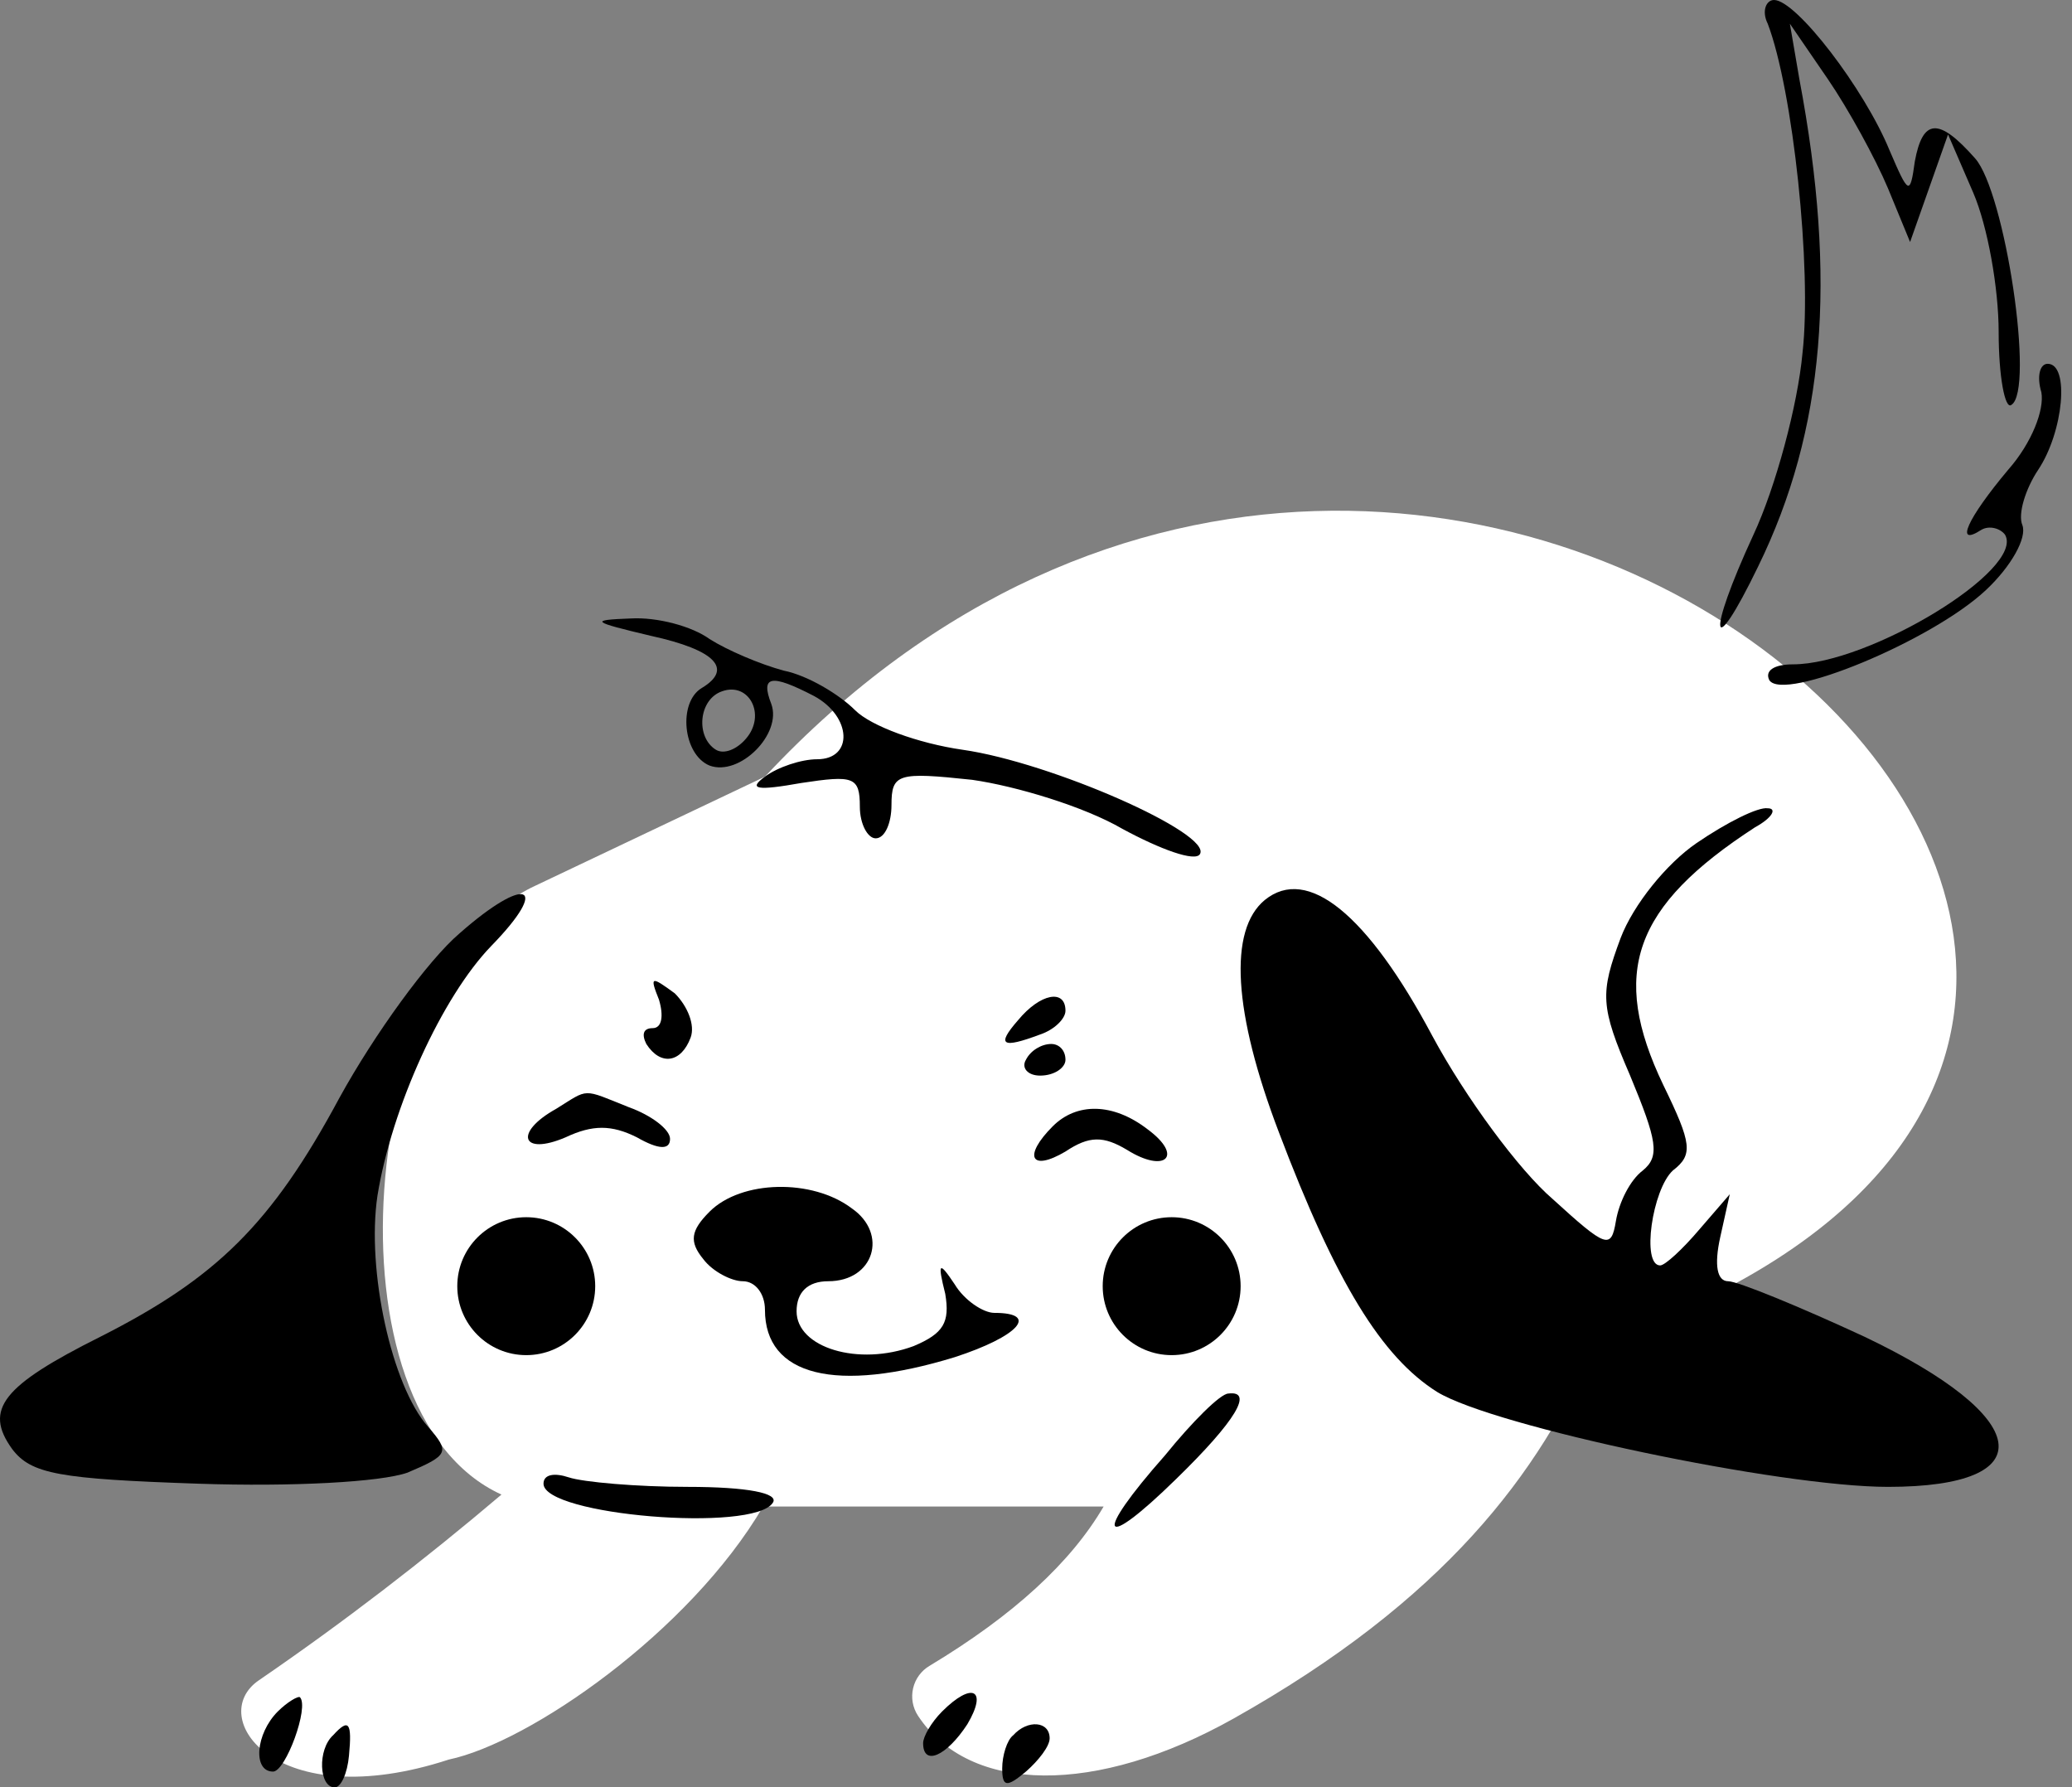
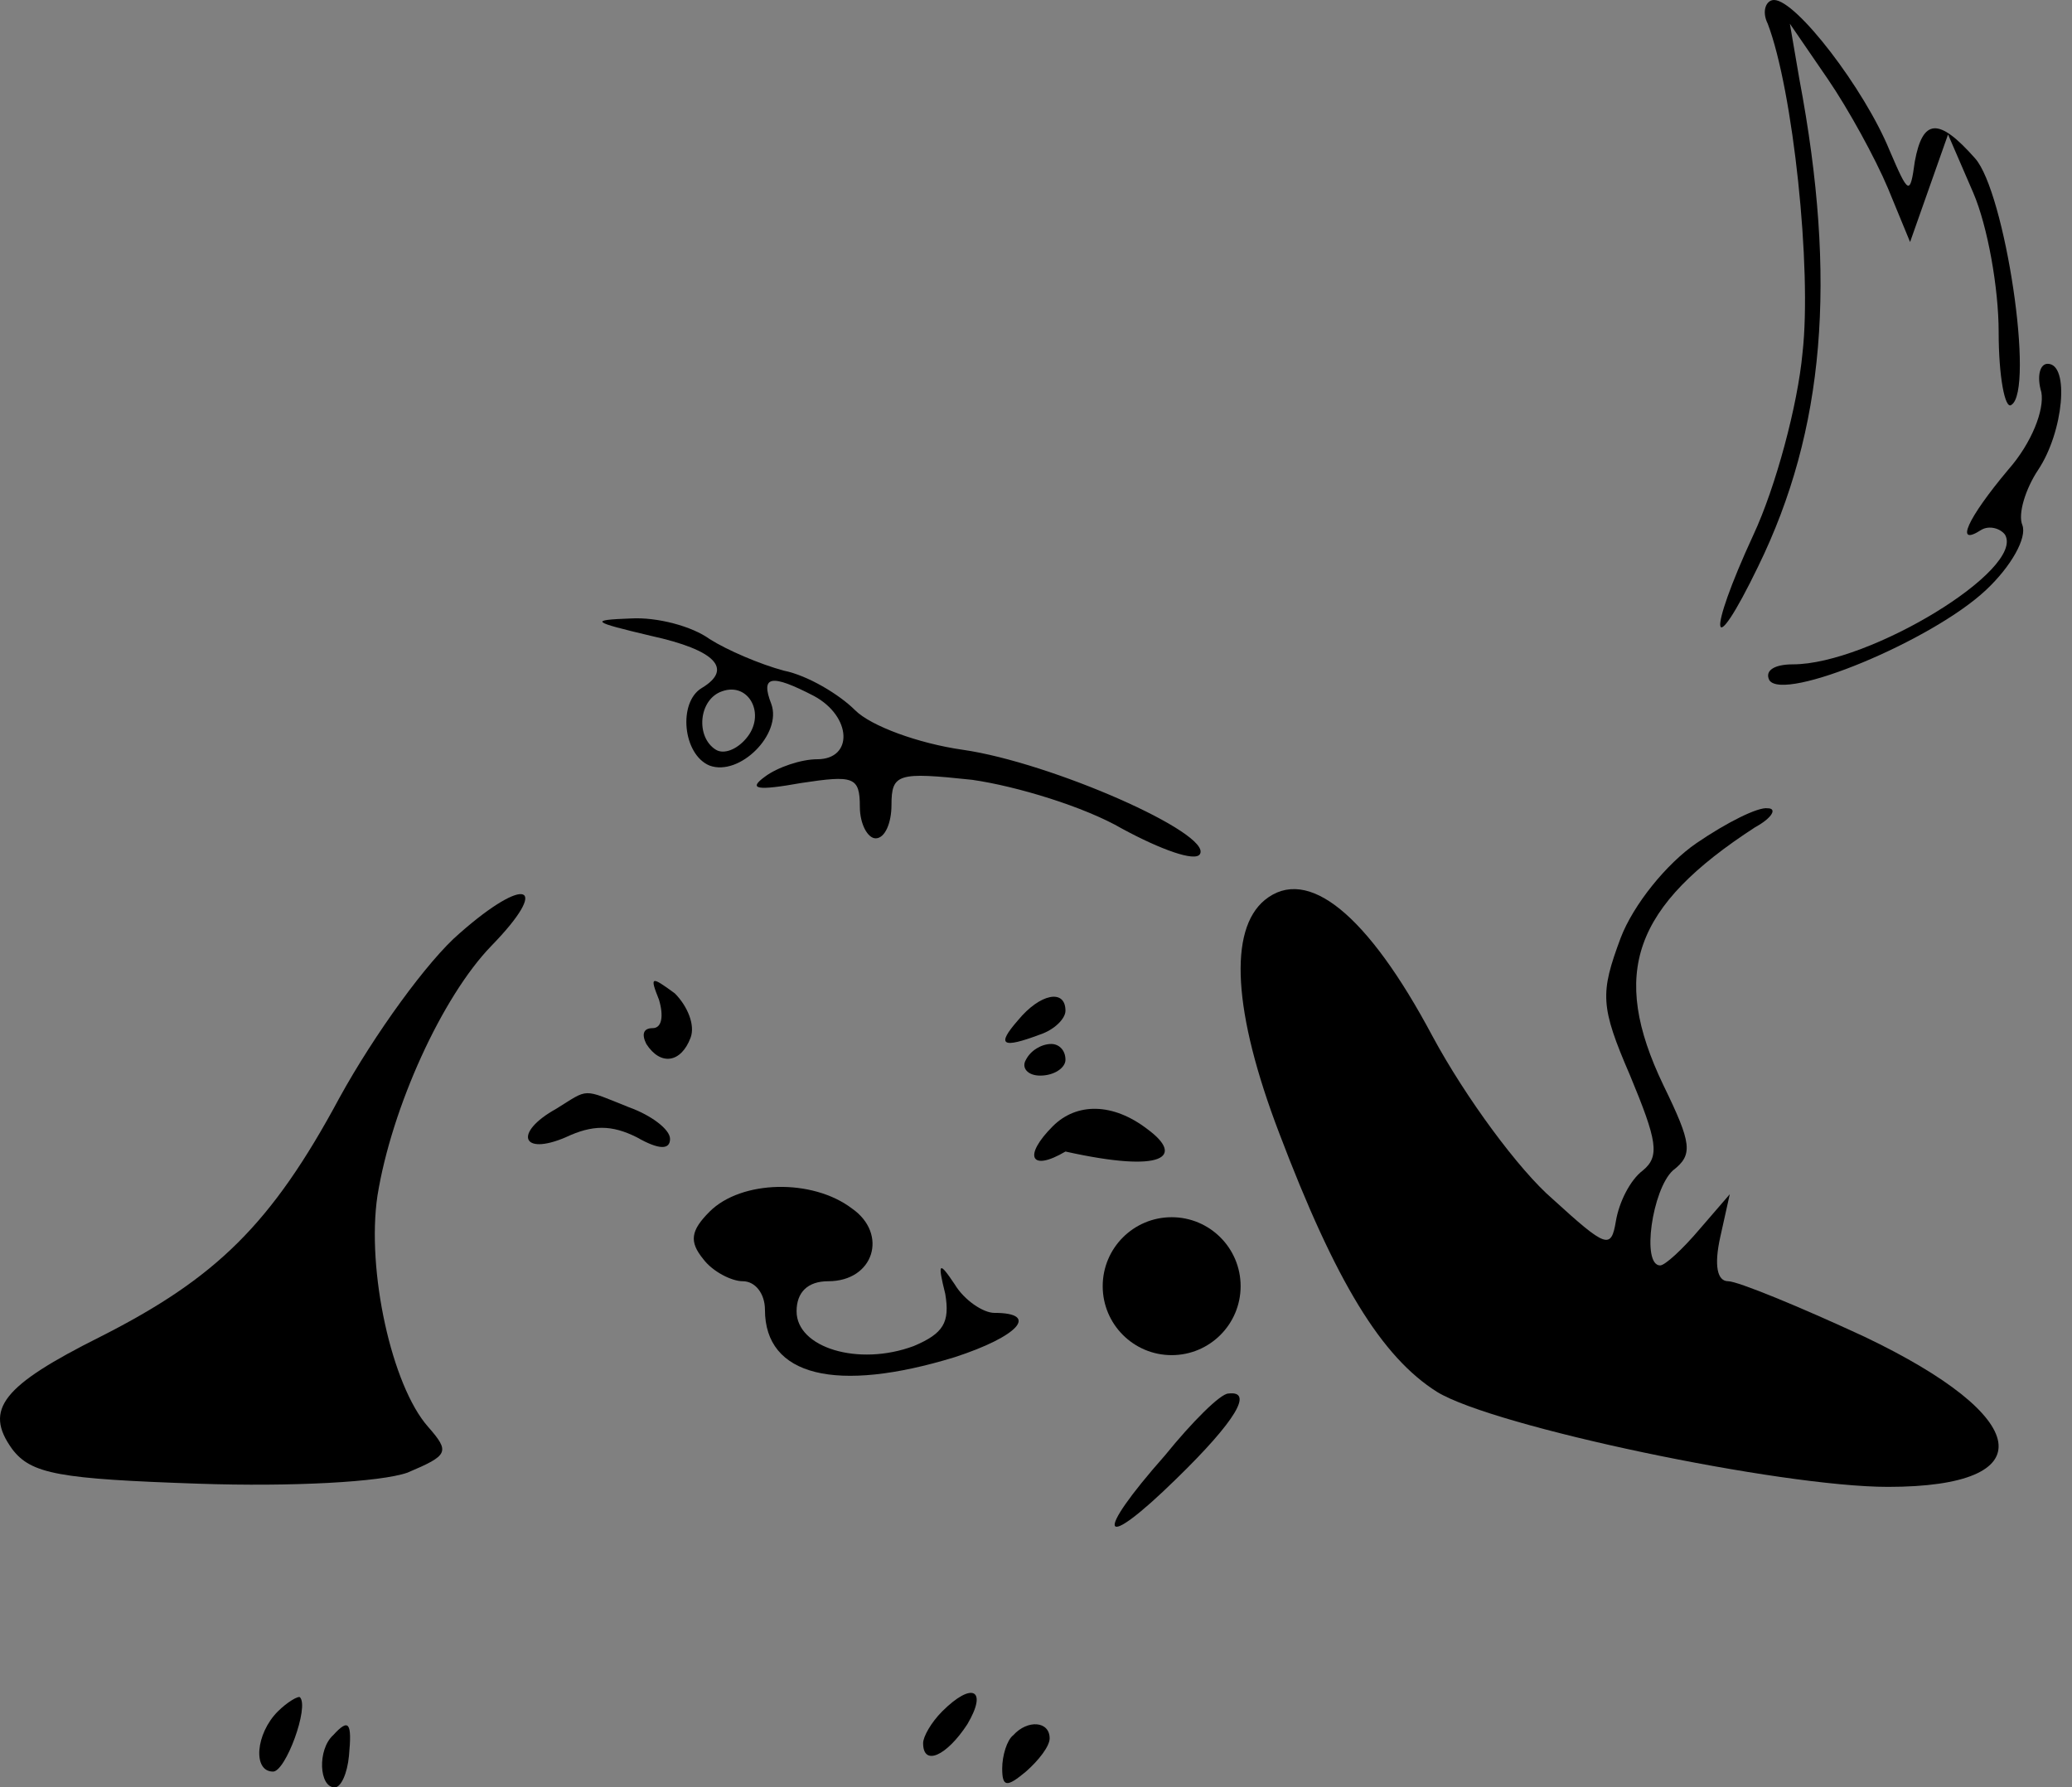
<svg xmlns="http://www.w3.org/2000/svg" width="100%" height="100%" viewBox="0 0 131 113" version="1.1" xml:space="preserve" style="fill-rule:evenodd;clip-rule:evenodd;stroke-linejoin:round;stroke-miterlimit:2;">
  <rect x="0" y="0" width="131" height="113" fill="#808080" stroke="none" />
  <g transform="matrix(0.1,0,0,-0.1,-190.637,325)">
    <g transform="matrix(10,0,0,-10,0,5170)">
-       <path d="M239,241.1C282.383,194.655 350.124,257.063 291.494,276.953C287.981,285.159 281.932,293.174 268.637,300.642C259.966,305.512 251.948,305.443 248.673,300.465C248.338,299.953 248.228,299.326 248.368,298.73C248.507,298.134 248.884,297.621 249.412,297.311C254.746,294.102 258.359,290.758 260.412,287.243L238.884,287.243C234.222,295.193 224.088,302.174 219.015,303.239C208.015,306.831 203.634,300.538 206.994,298.235C212.361,294.557 217.463,290.627 222.342,286.487C210.856,281.25 213.355,253.135 224.472,248L239,241.1Z" style="fill:white;" />
-     </g>
+       </g>
    <g transform="matrix(10,0,0,-10,-20.378,5172.28)">
      <circle cx="266.752" cy="273.54" r="4.36" />
    </g>
    <g transform="matrix(10,0,0,-10,-428.437,5172.28)">
-       <circle cx="266.752" cy="273.54" r="4.36" />
-     </g>
+       </g>
    <path d="M3024,3235C3040,3193 3052,3080 3046,3027C3043,2994 3029,2942 3015,2912C2985,2847 2988,2830 3018,2892C3060,2978 3068,3073 3044,3200L3038,3235L3062,3200C3075,3181 3092,3150 3100,3131L3114,3097L3138,3165L3154,3128C3163,3107 3170,3068 3170,3040C3170,3012 3174,2991 3178,2994C3193,3003 3174,3129 3155,3150C3132,3176 3122,3175 3117,3148C3114,3126 3113,3127 3101,3155C3085,3194 3042,3250 3028,3250C3023,3250 3020,3243 3024,3235Z" style="fill-rule:nonzero;" />
    <path d="M3197,3002C3199,2991 3191,2970 3176,2953C3150,2922 3142,2904 3159,2915C3164,2918 3171,2916 3174,2912C3187,2890 3088,2830 3040,2830C3028,2830 3022,2826 3025,2820C3034,2806 3128,2845 3162,2877C3178,2892 3188,2910 3185,2918C3182,2925 3187,2941 3195,2953C3211,2977 3215,3020 3201,3020C3196,3020 3194,3012 3197,3002Z" style="fill-rule:nonzero;" />
    <path d="M2318,2848C2359,2839 2370,2827 2350,2815C2335,2806 2338,2773 2355,2766C2374,2759 2401,2786 2394,2805C2387,2823 2394,2824 2421,2810C2445,2797 2446,2770 2423,2770C2413,2770 2398,2765 2390,2759C2379,2751 2385,2750 2413,2755C2446,2760 2450,2759 2450,2740C2450,2729 2455,2720 2460,2720C2466,2720 2470,2730 2470,2741C2470,2761 2474,2762 2521,2757C2549,2753 2592,2740 2616,2726C2640,2713 2662,2705 2665,2710C2673,2723 2571,2768 2515,2776C2487,2780 2457,2791 2447,2801C2437,2811 2417,2823 2402,2826C2387,2830 2366,2839 2355,2846C2344,2854 2322,2860 2305,2859C2279,2858 2280,2857 2318,2848ZM2378,2783C2372,2776 2364,2773 2359,2776C2346,2784 2348,2808 2363,2813C2380,2819 2391,2798 2378,2783Z" style="fill-rule:nonzero;" />
    <path d="M2979,2717C2960,2704 2939,2678 2931,2657C2918,2622 2918,2614 2937,2570C2954,2529 2956,2519 2945,2510C2937,2504 2930,2490 2928,2478C2925,2460 2922,2461 2888,2492C2867,2510 2833,2556 2812,2595C2771,2672 2733,2703 2706,2681C2683,2662 2686,2610 2715,2534C2751,2439 2780,2392 2815,2370C2851,2348 3032,2310 3100,2310C3199,2310 3192,2354 3085,2405C3044,2424 3005,2440 2999,2440C2992,2440 2990,2450 2994,2468L3000,2495L2981,2473C2970,2460 2959,2450 2956,2450C2944,2450 2951,2498 2964,2510C2977,2520 2976,2527 2958,2564C2924,2635 2939,2677 3016,2727C3027,2733 3030,2739 3024,2739C3018,2740 2998,2730 2979,2717Z" style="fill-rule:nonzero;" />
    <path d="M2197,2660C2177,2643 2143,2596 2121,2556C2078,2476 2043,2442 1970,2405C1908,2374 1896,2359 1914,2334C1926,2318 1944,2315 2032,2312C2091,2310 2147,2313 2164,2319C2190,2330 2191,2332 2177,2348C2154,2374 2138,2447 2145,2494C2154,2550 2186,2620 2217,2652C2255,2691 2239,2697 2197,2660Z" style="fill-rule:nonzero;" />
    <path d="M2323,2618C2326,2608 2325,2600 2319,2600C2313,2600 2312,2596 2315,2590C2324,2576 2337,2578 2343,2594C2346,2602 2341,2614 2333,2622C2318,2633 2317,2633 2323,2618Z" style="fill-rule:nonzero;" />
    <path d="M2550,2605C2536,2589 2540,2587 2564,2596C2573,2599 2580,2606 2580,2611C2580,2625 2564,2622 2550,2605Z" style="fill-rule:nonzero;" />
    <path d="M2555,2580C2552,2575 2556,2570 2564,2570C2573,2570 2580,2575 2580,2580C2580,2586 2576,2590 2571,2590C2565,2590 2558,2586 2555,2580Z" style="fill-rule:nonzero;" />
    <path d="M2258,2549C2231,2534 2236,2519 2264,2531C2281,2539 2293,2539 2309,2531C2323,2523 2330,2523 2330,2530C2330,2536 2318,2545 2304,2550C2274,2562 2279,2562 2258,2549Z" style="fill-rule:nonzero;" />
-     <path d="M2572,2538C2553,2519 2558,2509 2580,2522C2595,2532 2604,2532 2619,2523C2643,2508 2655,2519 2632,2536C2610,2553 2587,2553 2572,2538Z" style="fill-rule:nonzero;" />
+     <path d="M2572,2538C2553,2519 2558,2509 2580,2522C2643,2508 2655,2519 2632,2536C2610,2553 2587,2553 2572,2538Z" style="fill-rule:nonzero;" />
    <path d="M2355,2484C2343,2472 2342,2465 2351,2454C2357,2446 2369,2440 2376,2440C2384,2440 2390,2432 2390,2422C2390,2380 2435,2369 2510,2392C2550,2405 2564,2420 2535,2420C2528,2420 2516,2428 2510,2438C2500,2453 2499,2452 2504,2432C2507,2414 2503,2407 2484,2399C2449,2386 2410,2398 2410,2421C2410,2433 2417,2440 2430,2440C2459,2440 2468,2470 2445,2486C2420,2505 2375,2504 2355,2484Z" style="fill-rule:nonzero;" />
    <path d="M2643,2330C2597,2278 2602,2268 2650,2315C2688,2352 2699,2371 2683,2369C2678,2369 2660,2351 2643,2330Z" style="fill-rule:nonzero;" />
-     <path d="M2250,2312C2250,2292 2383,2281 2395,2300C2399,2306 2379,2310 2341,2310C2309,2310 2275,2313 2266,2316C2257,2319 2250,2318 2250,2312Z" style="fill-rule:nonzero;" />
    <path d="M2082,2168C2068,2154 2066,2130 2079,2130C2087,2130 2102,2171 2096,2177C2095,2178 2088,2174 2082,2168Z" style="fill-rule:nonzero;" />
    <path d="M2502,2168C2495,2161 2490,2152 2490,2148C2490,2133 2505,2140 2518,2160C2531,2182 2521,2187 2502,2168Z" style="fill-rule:nonzero;" />
    <path d="M2117,2153C2107,2144 2108,2120 2118,2120C2122,2120 2126,2129 2127,2140C2129,2161 2127,2164 2117,2153Z" style="fill-rule:nonzero;" />
    <path d="M2547,2153C2543,2150 2540,2140 2540,2132C2540,2120 2543,2120 2555,2130C2563,2137 2570,2146 2570,2151C2570,2162 2556,2163 2547,2153Z" style="fill-rule:nonzero;" />
  </g>
</svg>